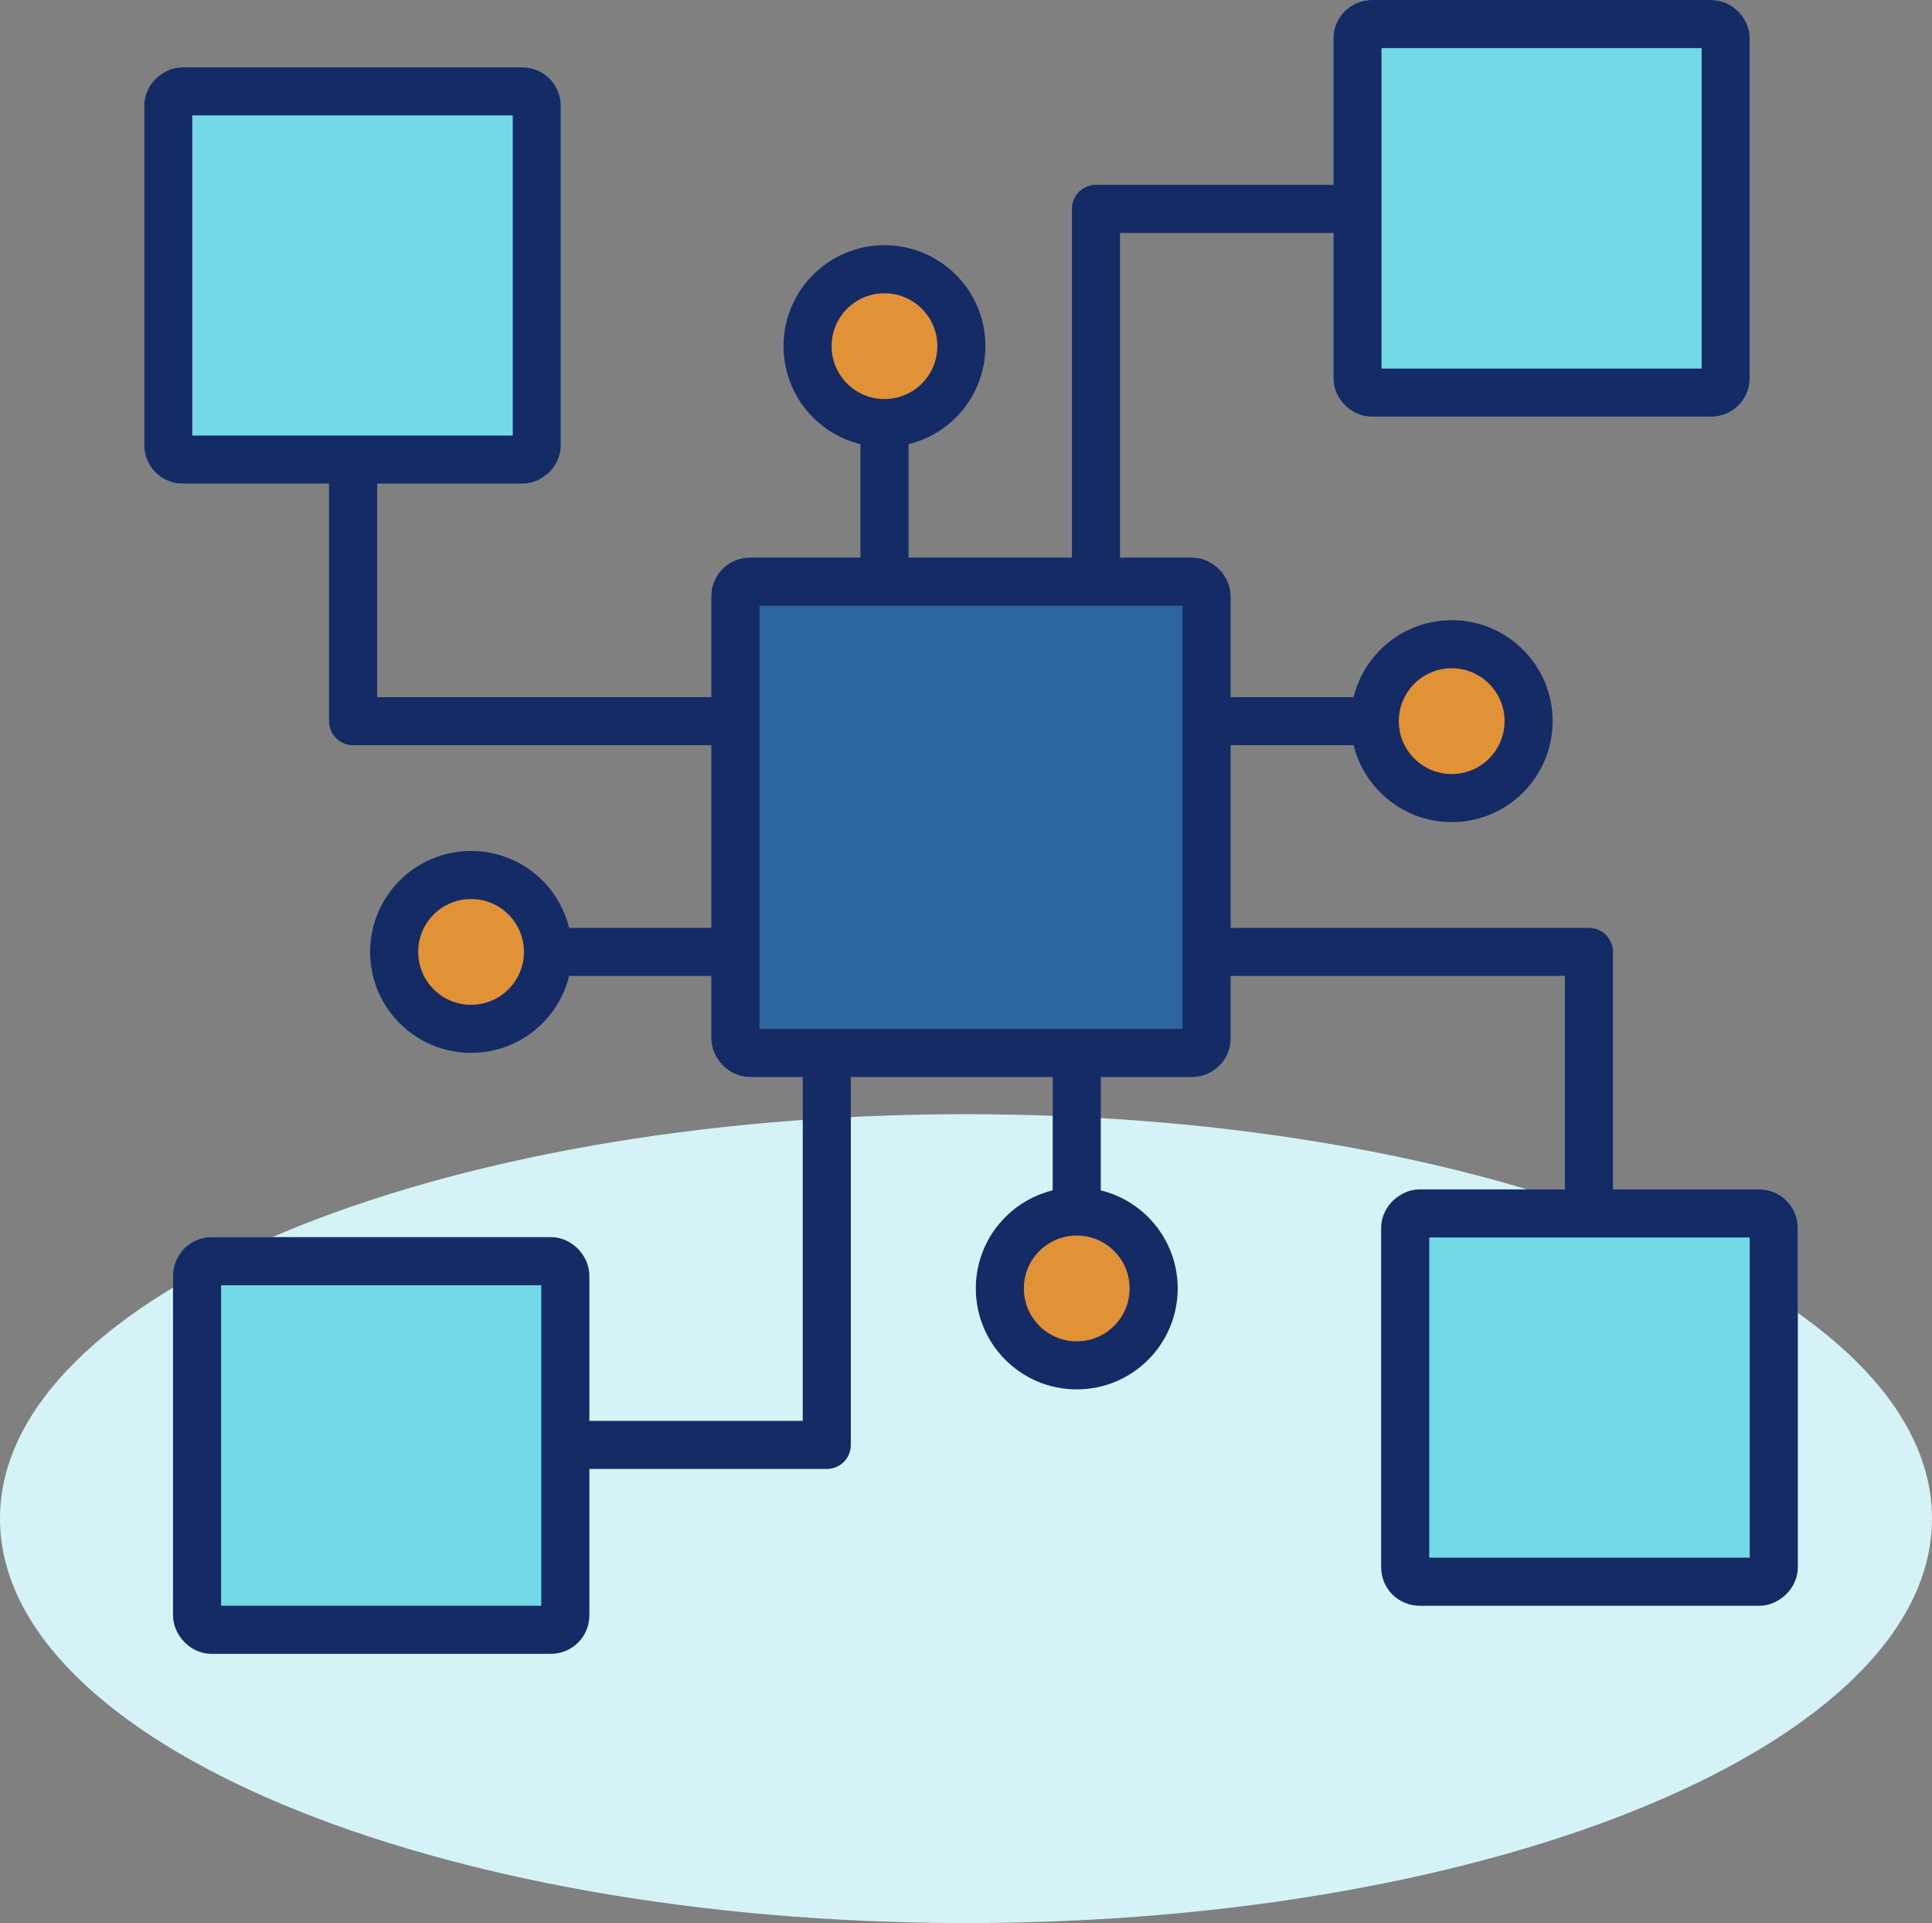
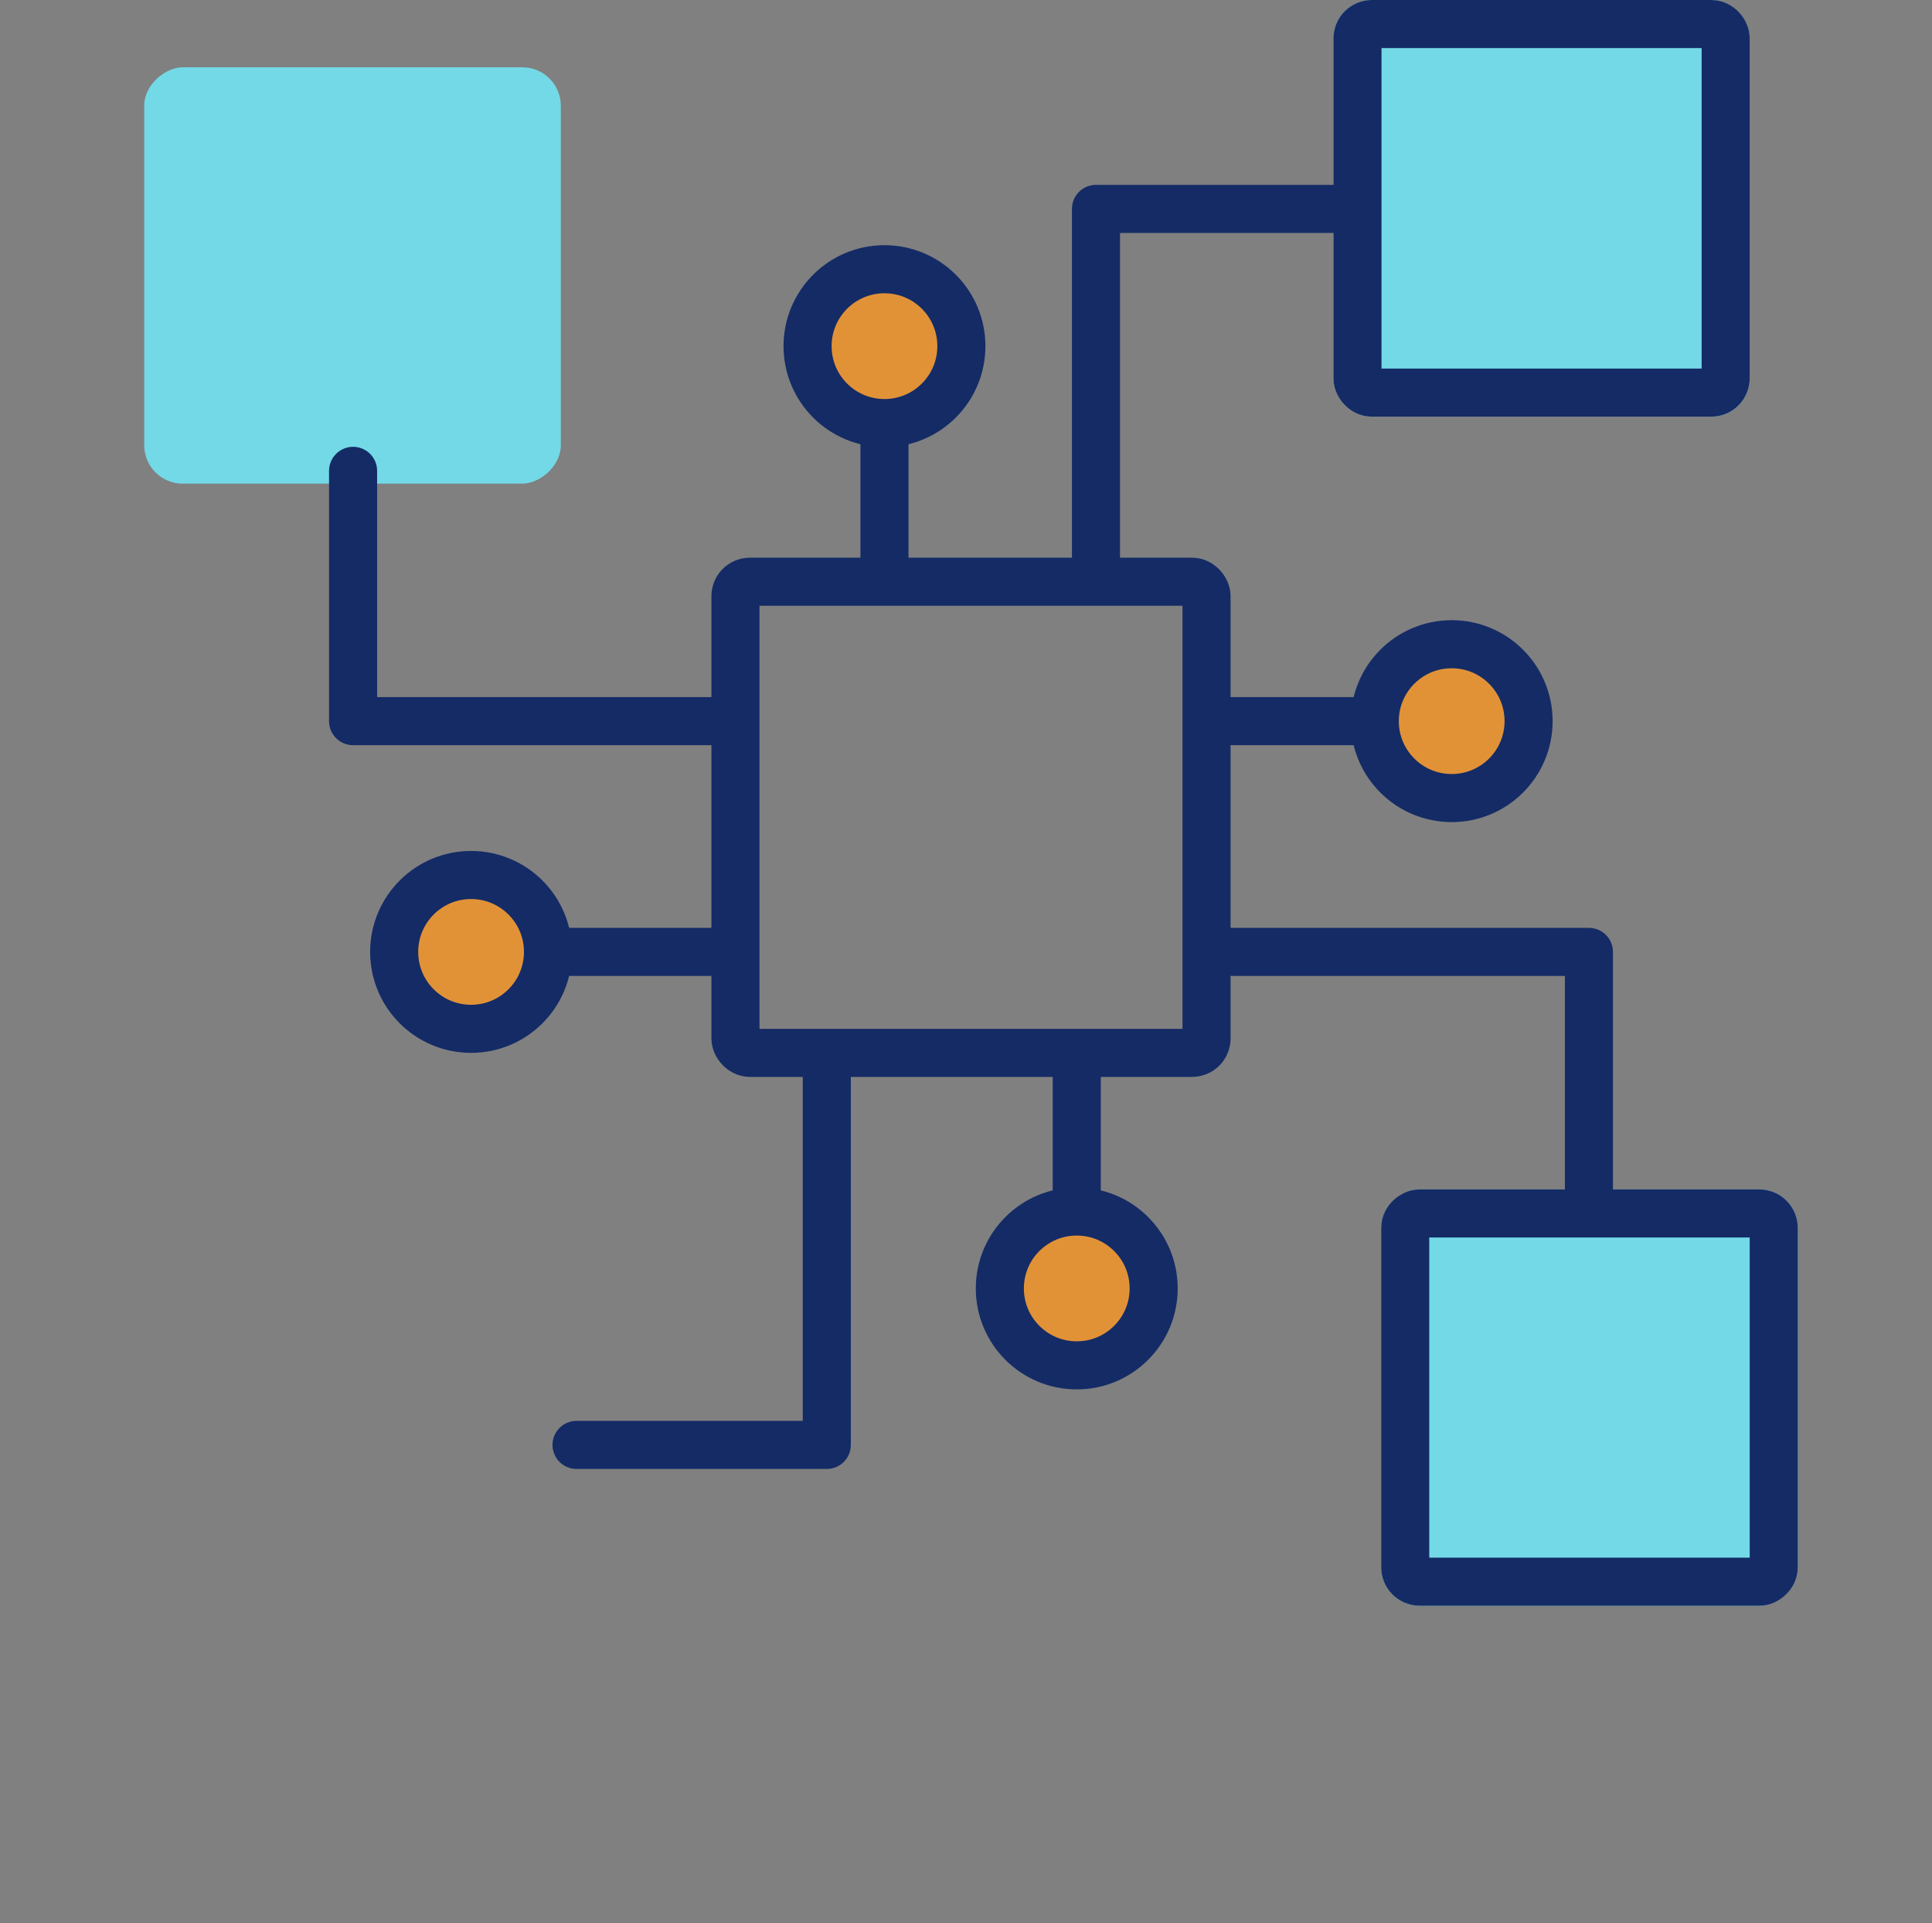
<svg xmlns="http://www.w3.org/2000/svg" width="100.48" height="100" viewBox="0 0 100.48 100">
  <rect x="0" y="0" width="100.48" height="100" fill="#808080" stroke="none" />
-   <path d="M50.24,42.061c27.744,0,50.24-9.416,50.24-21.03S77.984,0,50.24,0,0,9.416,0,21.031s22.5,21.03,50.24,21.03" transform="translate(0 57.939)" fill="#d5f2f7" />
  <g transform="translate(7.5)">
    <g transform="translate(29.5 29)" fill="#2d669e" stroke="#142b66" stroke-miterlimit="10" stroke-width="2.5">
-       <rect width="27" height="27" rx="2" stroke="none" />
      <rect x="1.25" y="1.25" width="24.5" height="24.5" rx="0.75" fill="none" />
    </g>
    <g transform="translate(61.85)" fill="#73d9e6" stroke="#142b66" stroke-miterlimit="10" stroke-width="2.5">
      <rect width="21.65" height="21.667" rx="2" stroke="none" />
      <rect x="1.25" y="1.25" width="19.15" height="19.167" rx="0.75" fill="none" />
    </g>
    <path d="M0,19.137V0H13.015" transform="translate(49.5 10.863)" fill="none" stroke="#142b66" stroke-linecap="round" stroke-linejoin="round" stroke-miterlimit="10" stroke-width="2.5" />
    <g transform="translate(23.15 86) rotate(-180)" fill="#73d9e6" stroke="#142b66" stroke-miterlimit="10" stroke-width="2.5">
-       <rect width="21.65" height="21.667" rx="2" stroke="none" />
-       <rect x="1.25" y="1.25" width="19.15" height="19.167" rx="0.75" fill="none" />
-     </g>
+       </g>
    <path d="M0,19.137V0H13.015" transform="translate(35.5 75.137) rotate(-180)" fill="none" stroke="#142b66" stroke-linecap="round" stroke-linejoin="round" stroke-miterlimit="10" stroke-width="2.5" />
    <g transform="translate(86 61.85) rotate(90)" fill="#73d9e6" stroke="#142b66" stroke-miterlimit="10" stroke-width="2.5">
      <rect width="21.65" height="21.667" rx="2" stroke="none" />
      <rect x="1.25" y="1.25" width="19.15" height="19.167" rx="0.75" fill="none" />
    </g>
    <path d="M0,19.137V0H13.015" transform="translate(75.137 49.5) rotate(90)" fill="none" stroke="#142b66" stroke-linecap="round" stroke-linejoin="round" stroke-miterlimit="10" stroke-width="2.5" />
    <g transform="translate(0 25.15) rotate(-90)" fill="#73d9e6" stroke="#142b66" stroke-miterlimit="10" stroke-width="2.5">
      <rect width="21.65" height="21.667" rx="2" stroke="none" />
-       <rect x="1.25" y="1.25" width="19.15" height="19.167" rx="0.75" fill="none" />
    </g>
    <path d="M0,19.137V0H13.015" transform="translate(10.863 37.5) rotate(-90)" fill="none" stroke="#142b66" stroke-linecap="round" stroke-linejoin="round" stroke-miterlimit="10" stroke-width="2.5" />
    <path d="M.8,7.65V.85" transform="translate(37.7 22.5)" fill="none" stroke="#142b66" stroke-linecap="square" stroke-miterlimit="10" stroke-width="2.5" />
    <circle cx="4" cy="4" r="4" transform="translate(34.5 14)" fill="#e19237" stroke="#142b66" stroke-miterlimit="10" stroke-width="2.5" />
    <path d="M.8-7.65v6.8" transform="translate(47.7 62.5)" fill="none" stroke="#142b66" stroke-linecap="square" stroke-miterlimit="10" stroke-width="2.5" />
    <circle cx="4" cy="4" r="4" transform="translate(44.5 63)" fill="#e19237" stroke="#142b66" stroke-miterlimit="10" stroke-width="2.5" />
    <path d="M.8,7.65V.85" transform="translate(63.5 36.7) rotate(90)" fill="none" stroke="#142b66" stroke-linecap="square" stroke-miterlimit="10" stroke-width="2.5" />
    <circle cx="4" cy="4" r="4" transform="translate(72 33.5) rotate(90)" fill="#e19237" stroke="#142b66" stroke-miterlimit="10" stroke-width="2.5" />
    <path d="M-.8,7.65V.85" transform="translate(21.5 48.7) rotate(-90)" fill="none" stroke="#142b66" stroke-linecap="square" stroke-miterlimit="10" stroke-width="2.5" />
    <circle cx="4" cy="4" r="4" transform="translate(13 53.5) rotate(-90)" fill="#e19237" stroke="#142b66" stroke-miterlimit="10" stroke-width="2.5" />
  </g>
</svg>